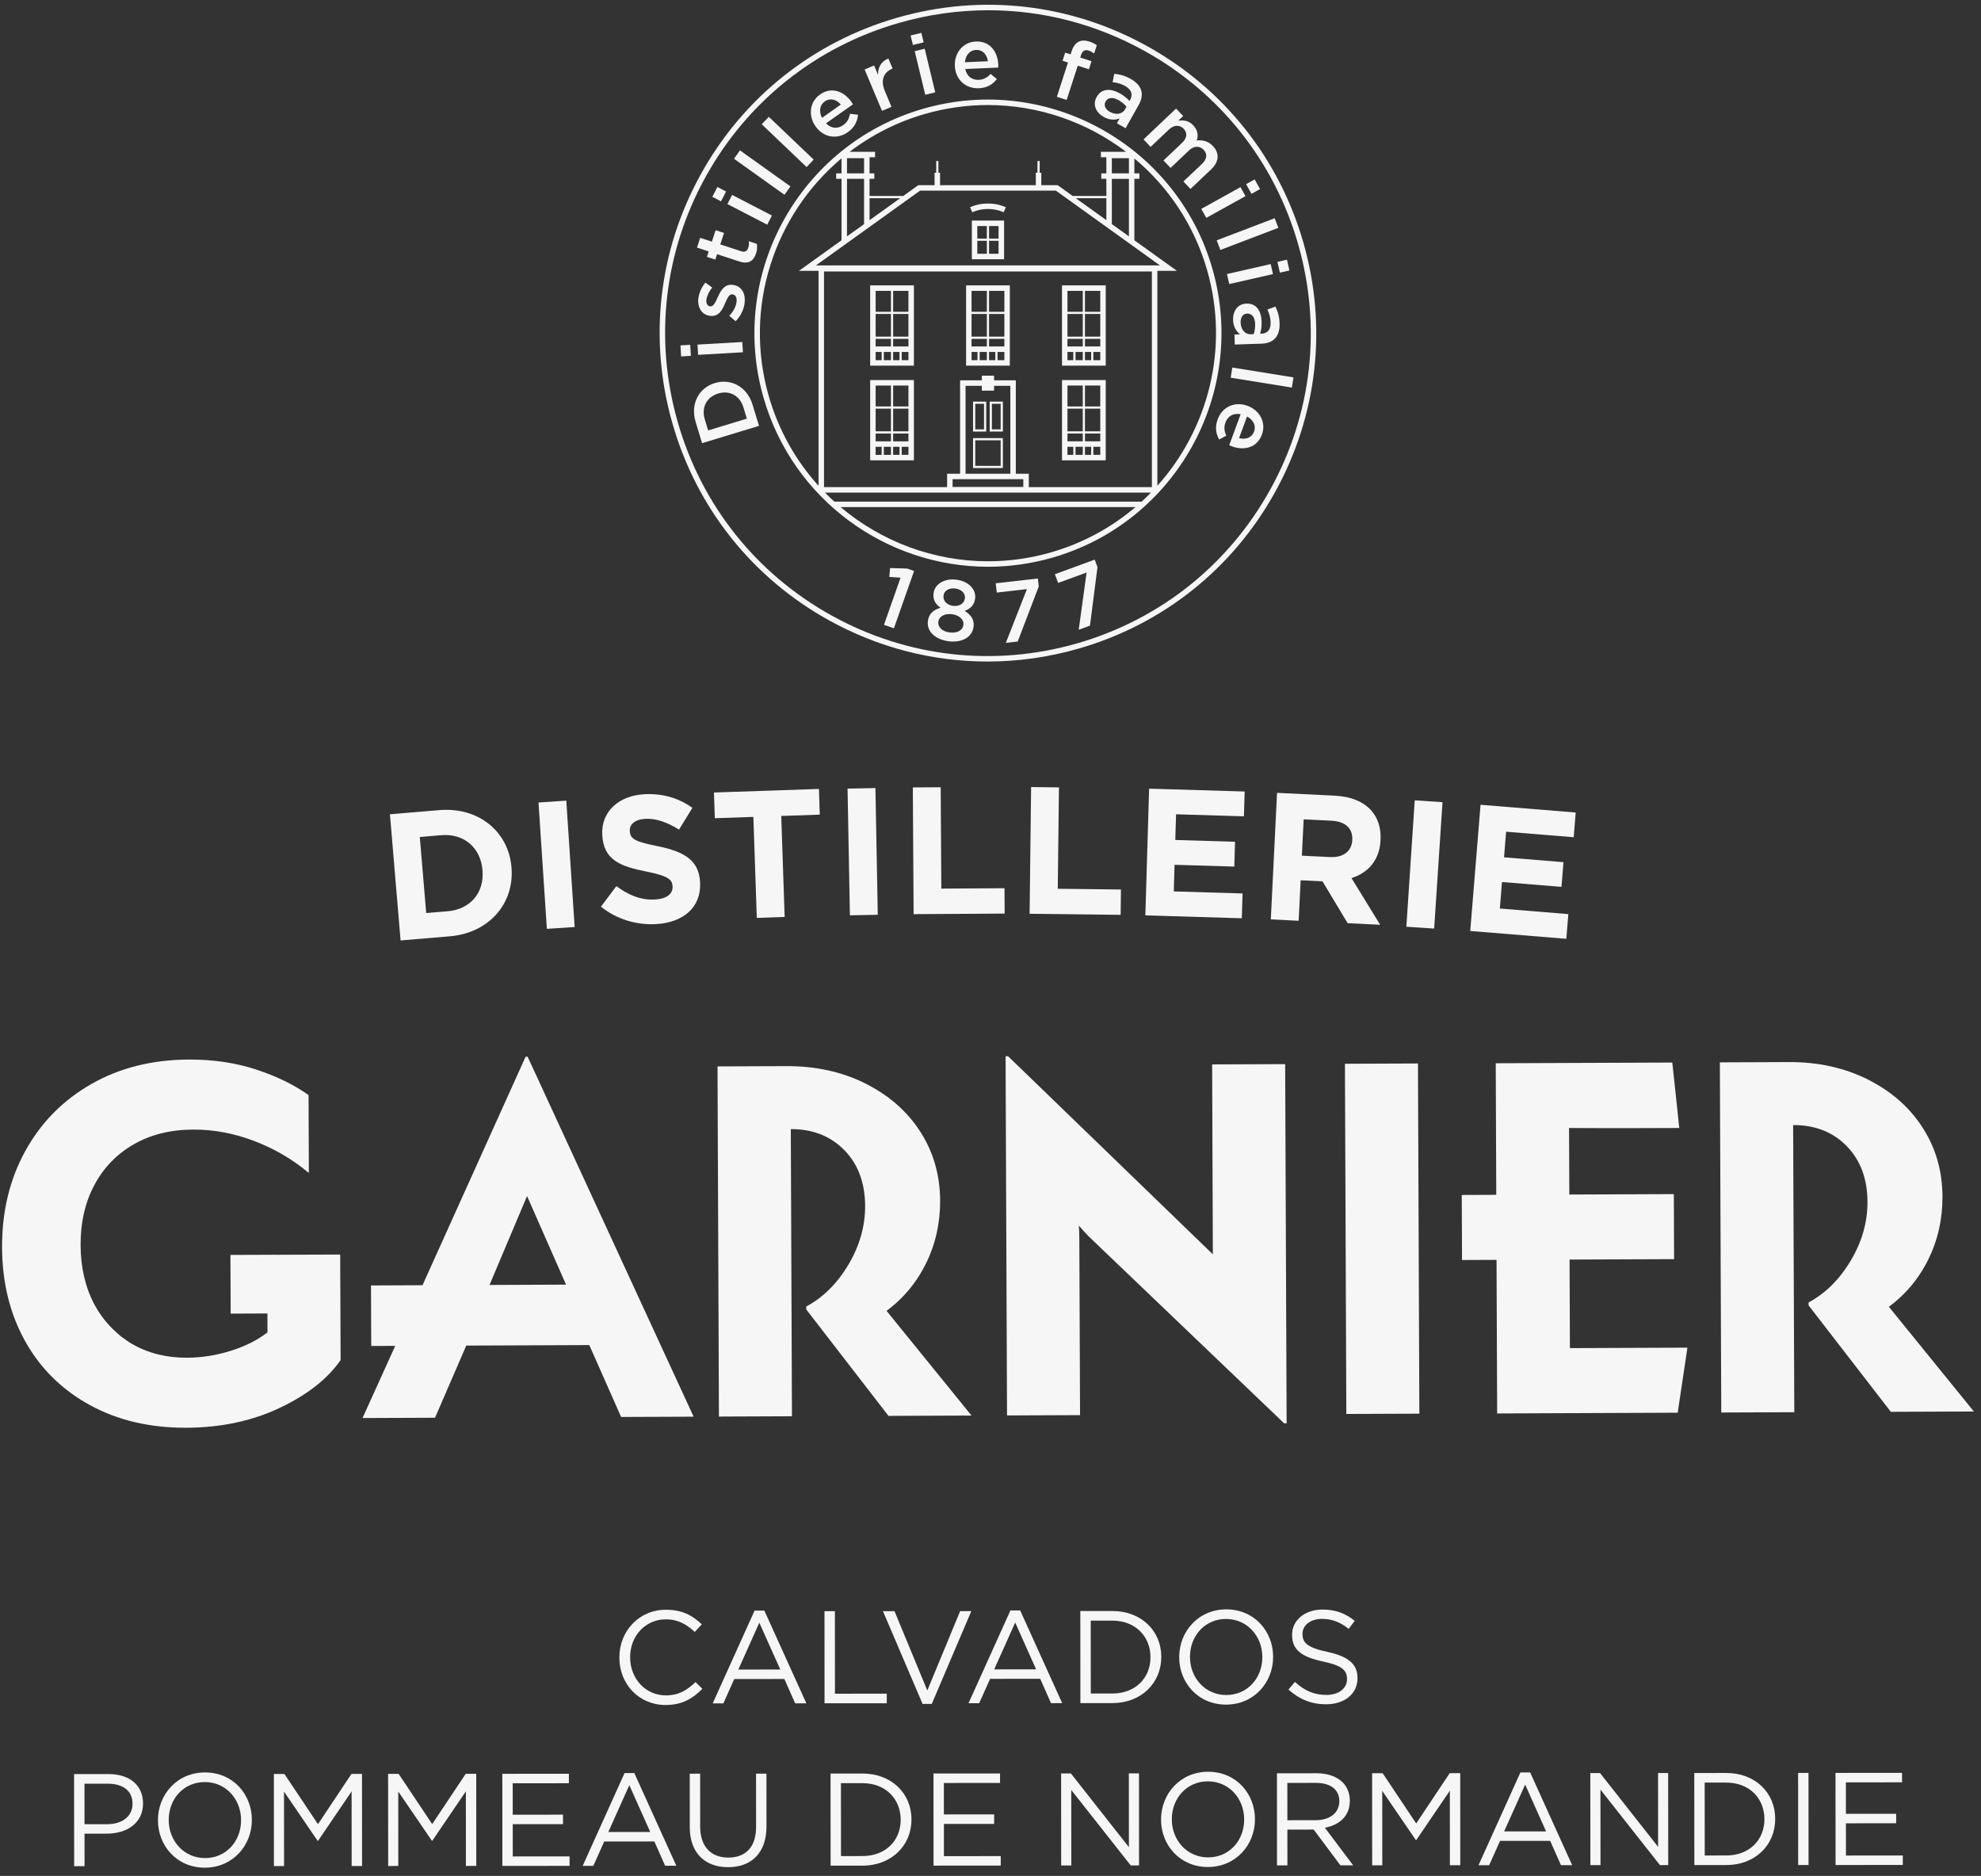
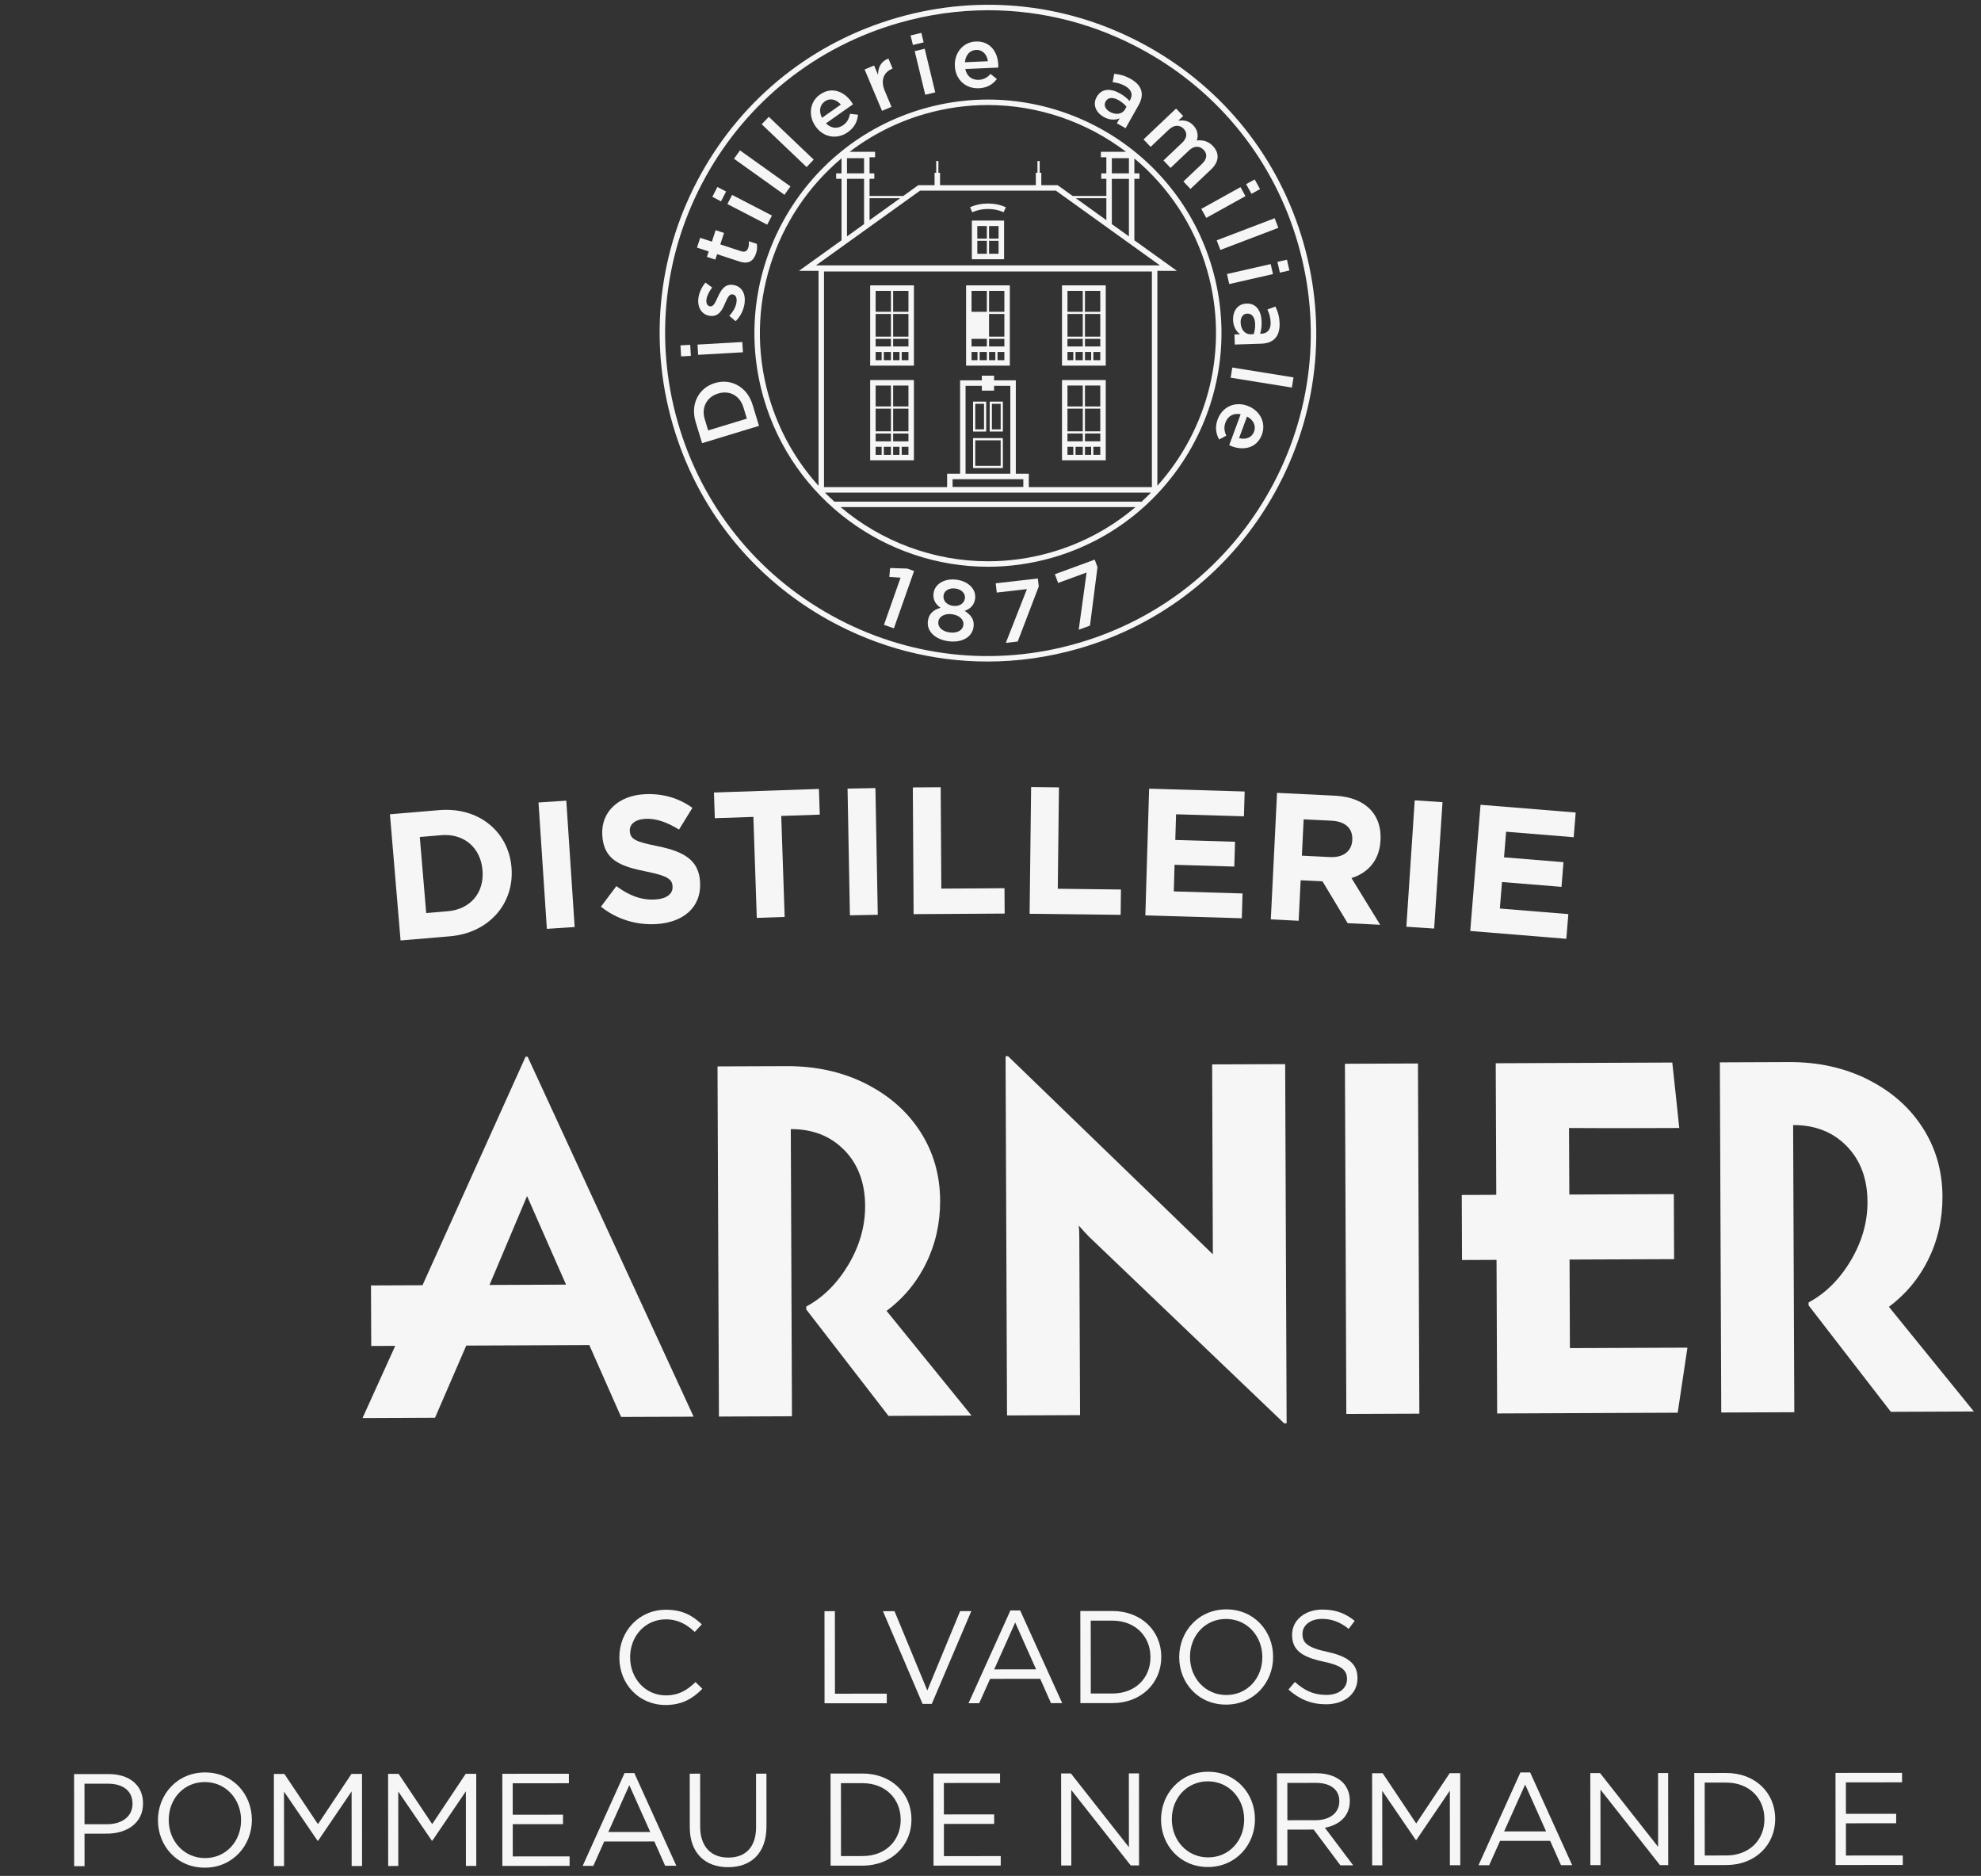
<svg xmlns="http://www.w3.org/2000/svg" version="1.1" id="Calque_1" x="0px" y="0px" width="169px" height="160px" viewBox="0 0 169 160" enable-background="new 0 0 169 160" xml:space="preserve">
  <rect x="0" y="0" width="169" height="160" fill="#333333" stroke="none" />
  <g>
    <path fill="#F6F6F6" d="M60.987,32.671l-0.014,0.004c-1.366,0.416-2.092,1.789-1.628,3.315l0.551,1.81l4.855-1.478l-0.552-1.81   C63.736,32.987,62.354,32.255,60.987,32.671z M60.414,36.711l-0.292-0.957c-0.31-1.02,0.188-1.899,1.138-2.188l0.014-0.004   c0.95-0.29,1.84,0.168,2.15,1.188l0.291,0.957L60.414,36.711z" />
    <rect x="59.502" y="29.279" transform="matrix(-0.998 0.057 -0.057 -0.998 124.429 55.875)" fill="#F6F6F6" width="3.827" height="0.876" />
    <rect x="58.032" y="29.47" transform="matrix(-0.058 -0.998 0.998 -0.058 32.061 90.025)" fill="#F6F6F6" width="0.943" height="0.833" />
    <path fill="#F6F6F6" d="M62.501,24.297l-0.014-0.001c-0.684-0.083-1.013,0.511-1.252,1.044c-0.198,0.429-0.363,0.825-0.645,0.791   l-0.015-0.002c-0.215-0.026-0.351-0.24-0.309-0.578c0.039-0.316,0.224-0.688,0.491-1.027l-0.576-0.421   c-0.315,0.37-0.545,0.868-0.603,1.343c-0.092,0.755,0.274,1.406,0.993,1.495l0.014,0.001c0.727,0.088,1.034-0.509,1.261-1.05   c0.191-0.43,0.341-0.821,0.636-0.785l0.015,0.002c0.252,0.03,0.383,0.266,0.338,0.64c-0.048,0.389-0.259,0.808-0.62,1.188   l0.542,0.46c0.432-0.43,0.699-1.003,0.766-1.542C63.621,25.063,63.3,24.395,62.501,24.297z" />
    <path fill="#F6F6F6" d="M60.308,21.907l0.716,0.235l0.151-0.461l1.915,0.626c0.799,0.261,1.209-0.085,1.41-0.697   c0.103-0.317,0.109-0.567,0.06-0.813l-0.682-0.223c0.029,0.193,0.016,0.372-0.044,0.557c-0.093,0.282-0.278,0.404-0.602,0.299   l-1.784-0.584l0.32-0.978l-0.716-0.235l-0.32,0.979l-0.999-0.327l-0.272,0.833l0.999,0.327L60.308,21.907z" />
    <rect x="60.943" y="16.078" transform="matrix(0.888 0.46 -0.46 0.888 14.481 -26.36)" fill="#F6F6F6" width="0.835" height="0.942" />
    <rect x="62.039" y="17.45" transform="matrix(0.888 0.46 -0.46 0.888 15.393 -27.409)" fill="#F6F6F6" width="3.827" height="0.877" />
    <rect x="62.407" y="14.25" transform="matrix(0.814 0.581 -0.581 0.814 20.607 -35.032)" fill="#F6F6F6" width="5.291" height="0.878" />
    <rect x="64.547" y="11.661" transform="matrix(0.724 0.69 -0.69 0.724 26.901 -43.016)" fill="#F6F6F6" width="5.29" height="0.877" />
    <path fill="#F6F6F6" d="M69.579,10.783c0.681,0.965,1.844,1.13,2.75,0.491c0.575-0.406,0.82-0.925,0.866-1.489l-0.684-0.077   c-0.077,0.418-0.234,0.724-0.583,0.97c-0.462,0.326-1.024,0.297-1.46-0.158l2.298-1.622c-0.044-0.075-0.084-0.144-0.13-0.209   c-0.635-0.9-1.69-1.327-2.685-0.625c-0.895,0.631-1.01,1.813-0.38,2.707L69.579,10.783z M70.357,8.655   c0.474-0.334,1.001-0.166,1.375,0.263l-1.604,1.133C69.849,9.52,69.919,8.965,70.357,8.655z" />
    <path fill="#F6F6F6" d="M76.054,9.113l-0.565-1.343c-0.395-0.936-0.094-1.605,0.614-1.903l0.047-0.02L75.79,4.993   c-0.632,0.235-0.888,0.767-0.886,1.388l-0.335-0.795l-0.808,0.341l1.485,3.528L76.054,9.113z" />
    <rect x="77.808" y="2.85" transform="matrix(0.235 0.972 -0.972 0.235 63.086 -73.496)" fill="#F6F6F6" width="0.834" height="0.943" />
    <rect x="78.477" y="4.243" transform="matrix(-0.972 0.235 -0.235 -0.972 157.063 -6.44)" fill="#F6F6F6" width="0.877" height="3.828" />
    <path fill="#F6F6F6" d="M83.51,7.528c0.703-0.032,1.19-0.335,1.533-0.786l-0.534-0.434c-0.292,0.31-0.588,0.482-1.016,0.502   c-0.565,0.024-1.022-0.304-1.144-0.923l2.811-0.123c0.003-0.087,0.007-0.167,0.004-0.247c-0.049-1.1-0.706-2.029-1.923-1.976   c-1.094,0.048-1.83,0.98-1.782,2.074l0,0.015C81.512,6.811,82.402,7.577,83.51,7.528z M83.265,4.259   c0.579-0.025,0.932,0.401,1.015,0.964l-1.963,0.086C82.371,4.712,82.729,4.282,83.265,4.259z" />
-     <path fill="#F6F6F6" d="M90.996,8.526l0.949-2.925l0.95,0.309l0.225-0.69l-0.967-0.312l0.065-0.2   c0.123-0.379,0.344-0.499,0.661-0.396c0.18,0.059,0.313,0.14,0.461,0.249l0.229-0.704c-0.169-0.115-0.355-0.222-0.645-0.315   c-0.359-0.116-0.66-0.107-0.916,0.024c-0.254,0.13-0.457,0.4-0.586,0.8l-0.088,0.269l-0.462-0.15l-0.226,0.696l0.463,0.15   l-0.947,2.924L90.996,8.526z" />
    <path fill="#F6F6F6" d="M93.554,8.279c-0.378,0.669-0.025,1.343,0.601,1.695c0.511,0.289,0.979,0.27,1.359,0.126l-0.234,0.417   l0.745,0.42l1.113-1.977c0.246-0.436,0.331-0.854,0.221-1.232c-0.097-0.371-0.396-0.714-0.896-0.995   c-0.529-0.299-0.951-0.395-1.408-0.437l-0.136,0.713c0.373,0.045,0.697,0.12,1.07,0.329c0.536,0.304,0.685,0.72,0.418,1.193   l-0.046,0.082c-0.214-0.228-0.445-0.434-0.819-0.645c-0.814-0.458-1.576-0.422-1.98,0.298L93.554,8.279z M94.316,8.667l0.007-0.013   c0.196-0.348,0.604-0.392,1.097-0.114c0.303,0.171,0.529,0.374,0.683,0.56l-0.128,0.227c-0.238,0.423-0.787,0.496-1.292,0.212   C94.315,9.333,94.134,8.989,94.316,8.667z" />
    <path fill="#F6F6F6" d="M99.729,11.043c0.425-0.404,0.917-0.411,1.252-0.059c0.334,0.353,0.291,0.793-0.14,1.201l-1.584,1.501   l0.604,0.636l1.567-1.486c0.447-0.424,0.923-0.406,1.252-0.059c0.34,0.356,0.298,0.787-0.144,1.206l-1.58,1.496l0.604,0.637   l1.772-1.68c0.679-0.645,0.714-1.376,0.141-1.981c-0.399-0.421-0.874-0.531-1.377-0.473c0.154-0.427,0.08-0.895-0.299-1.295   c-0.403-0.426-0.865-0.449-1.281-0.393l0.42-0.399l-0.604-0.637l-2.777,2.633l0.604,0.637L99.729,11.043z" />
    <rect x="106.404" y="15.46" transform="matrix(0.485 0.875 -0.875 0.485 68.958 -85.299)" fill="#F6F6F6" width="0.943" height="0.833" />
    <rect x="102.412" y="16.857" transform="matrix(-0.874 0.485 -0.485 -0.874 203.936 -18.209)" fill="#F6F6F6" width="3.826" height="0.877" />
    <rect x="103.733" y="19.545" transform="matrix(-0.934 0.356 -0.356 -0.934 212.9 0.759)" fill="#F6F6F6" width="5.295" height="0.878" />
    <rect x="104.727" y="22.923" transform="matrix(0.975 -0.222 0.222 0.975 -2.525 24.272)" fill="#F6F6F6" width="3.827" height="0.877" />
    <rect x="109.068" y="22.239" transform="matrix(-0.975 0.222 -0.222 -0.975 221.278 20.539)" fill="#F6F6F6" width="0.833" height="0.942" />
    <path fill="#F6F6F6" d="M105.341,29.387l2.268-0.074c0.5-0.017,0.901-0.16,1.168-0.452c0.267-0.277,0.405-0.709,0.386-1.282   c-0.02-0.609-0.155-1.018-0.358-1.432l-0.681,0.254c0.157,0.343,0.261,0.659,0.274,1.087c0.021,0.616-0.258,0.958-0.802,0.976   l-0.095,0.003c0.085-0.299,0.141-0.606,0.127-1.034c-0.031-0.935-0.458-1.566-1.284-1.539l-0.015,0   c-0.768,0.025-1.16,0.676-1.136,1.393c0.019,0.587,0.276,0.978,0.598,1.229l-0.479,0.015L105.341,29.387z M106.393,26.749l0.015,0   c0.398-0.014,0.649,0.312,0.667,0.878c0.012,0.348-0.043,0.646-0.123,0.875l-0.261,0.008c-0.486,0.015-0.833-0.415-0.853-0.995   C105.824,27.093,106.024,26.761,106.393,26.749z" />
    <rect x="104.999" y="31.741" transform="matrix(-0.987 -0.159 0.159 -0.987 208.797 81.079)" fill="#F6F6F6" width="5.29" height="0.878" />
    <path fill="#F6F6F6" d="M106.436,34.617l-0.014-0.005c-1.107-0.409-2.159,0.115-2.542,1.155c-0.244,0.66-0.153,1.227,0.13,1.717   l0.605-0.325c-0.174-0.388-0.217-0.729-0.067-1.13c0.194-0.53,0.675-0.824,1.292-0.697l-0.974,2.639   c0.078,0.037,0.15,0.071,0.225,0.099c1.033,0.382,2.145,0.136,2.566-1.007C108.036,36.035,107.462,34.996,106.436,34.617z    M106.987,36.806c-0.201,0.545-0.731,0.704-1.281,0.563l0.679-1.843C106.916,35.806,107.173,36.303,106.987,36.806z" />
    <polygon fill="#F6F6F6" points="75.933,48.448 75.869,49.206 76.828,49.271 75.412,53.293 76.259,53.591 77.98,48.702    77.391,48.494  " />
    <path fill="#F6F6F6" d="M81.594,49.442c-1.021-0.132-1.849,0.37-1.95,1.15l-0.002,0.014c-0.074,0.569,0.196,0.953,0.597,1.234   c-0.607,0.167-1,0.509-1.079,1.122l-0.002,0.014c-0.114,0.882,0.643,1.573,1.758,1.717c1.116,0.144,2.021-0.317,2.139-1.229   l0.002-0.014c0.078-0.605-0.233-1.016-0.761-1.344c0.459-0.17,0.817-0.474,0.89-1.042l0.002-0.015   C83.291,50.262,82.616,49.575,81.594,49.442z M82.187,53.301l-0.001,0.015c-0.055,0.423-0.5,0.714-1.171,0.627   c-0.671-0.087-1.02-0.487-0.966-0.903l0.002-0.015c0.06-0.467,0.559-0.714,1.165-0.636C81.819,52.467,82.247,52.834,82.187,53.301z    M82.317,51.026l-0.002,0.015c-0.057,0.437-0.484,0.701-1.009,0.633c-0.525-0.067-0.872-0.432-0.813-0.876l0.001-0.014   c0.05-0.386,0.456-0.66,1.003-0.589C82.045,50.265,82.368,50.632,82.317,51.026z" />
    <polygon fill="#F6F6F6" points="84.945,49.751 85.035,50.541 87.607,50.247 85.807,54.833 86.822,54.717 88.617,50.021    88.539,49.341  " />
    <polygon fill="#F6F6F6" points="89.993,48.977 90.269,49.722 92.698,48.832 92.026,53.714 92.986,53.362 93.627,48.375    93.392,47.732  " />
    <path fill="#F6F6F6" d="M111.193,20.696c-2.062-7.188-6.801-13.143-13.341-16.768c-6.541-3.625-14.102-4.485-21.29-2.423   c-7.188,2.062-13.143,6.8-16.767,13.34c-3.625,6.541-4.485,14.102-2.423,21.29c2.062,7.188,6.8,13.143,13.341,16.768   c4.21,2.334,8.844,3.521,13.528,3.521c2.591,0,5.202-0.364,7.761-1.098c7.188-2.063,13.143-6.8,16.768-13.341   C112.395,35.445,113.256,27.884,111.193,20.696z M108.362,41.761c-3.564,6.431-9.42,11.09-16.487,13.118   c-7.069,2.028-14.504,1.181-20.936-2.383c-6.432-3.564-11.09-9.42-13.119-16.488c-2.027-7.069-1.181-14.503,2.383-20.935   c3.564-6.432,9.42-11.091,16.488-13.119c2.518-0.723,5.082-1.08,7.631-1.08c4.606,0,9.164,1.168,13.304,3.463   c6.431,3.563,11.091,9.419,13.118,16.488C112.773,27.893,111.927,35.328,108.362,41.761z" />
    <path fill="#F6F6F6" d="M103.431,22.922C100.403,12.365,89.349,6.238,78.789,9.267c-10.558,3.03-16.684,14.084-13.655,24.643   c2.504,8.73,10.495,14.43,19.157,14.43c1.813,0,3.656-0.251,5.485-0.775C100.335,44.536,106.461,33.482,103.431,22.922z    M102.983,23.052c1.915,6.677,0.081,13.555-4.248,18.379V23.103h1.673l-3.634-2.608v-5.243h0.432v-0.467h-0.432v-1.27   C99.654,15.922,101.873,19.18,102.983,23.052z M84.804,33.317v-0.41h1.388v7.499h-3.82v-7.499h1.389v0.41H84.804z M87.3,40.872   v0.662h-6.034v-0.662H87.3z M86.66,40.406V32.44h-1.856v-0.398h-1.043v0.398h-1.855v7.966h-1.107v1.143H70.297V23.153h27.972   v18.396H87.767v-1.143H86.66z M72.257,13.494h1.457v1.291h-1.457V13.494z M73.714,15.252v3.863l-1.457,1.046v-4.909H73.714z    M74.182,16.904h2.614l-2.614,1.876V16.904z M78.49,16.262h11.59l8.877,6.375H69.608L78.49,16.262z M96.309,13.494v1.291h-1.458   v-1.291H96.309z M96.309,15.252v4.908l-1.458-1.046v-3.861H96.309z M94.384,18.778l-2.609-1.875h2.609V18.778z M78.918,9.716   c1.786-0.512,3.584-0.757,5.357-0.757c4.307,0,8.442,1.446,11.789,3.988h-2.146v0.467h0.466v1.371h-0.433v0.467h0.433v1.465h-2.871   l-1.223-0.878l-0.061-0.044h-1.395v-1.056h-0.14v-1.007h-0.188v1.007h-0.14v1.056h-8.171v-1.056h-0.14v-1.007h-0.187v1.007h-0.14   v1.056H78.34l-1.285,0.922h-2.874v-1.465h0.406v-0.467h-0.406v-1.371h0.472v-0.467h-2.17C74.355,11.517,76.52,10.404,78.918,9.716z    M71.791,13.504v1.281h-0.459v0.467h0.459v5.243l-3.633,2.607h1.672v18.333c-1.924-2.129-3.405-4.716-4.248-7.655   C63.398,26.17,66.087,18.296,71.791,13.504z M89.647,47.117c-1.786,0.512-3.585,0.756-5.356,0.756   c-4.652,0-9.104-1.688-12.577-4.621h25.152C94.823,44.99,92.389,46.33,89.647,47.117z M97.343,42.832v-0.046H71.181   c-0.274-0.25-0.544-0.504-0.804-0.77h27.812C97.915,42.296,97.633,42.568,97.343,42.832z" />
    <path fill="#F6F6F6" d="M82.909,22.112h2.75v-3.299h-2.75V22.112z M83.375,20.538h0.814v1.107h-0.814V20.538z M84.376,21.645   v-1.107h0.813v1.107H84.376z M85.189,20.351h-0.813v-1.072h0.813V20.351z M84.189,19.279v1.072h-0.814v-1.072H84.189z" />
    <path fill="#F6F6F6" d="M74.234,31.188h3.732v-6.846h-3.732V31.188z M74.701,30.017h0.513v0.705h-0.513V30.017z M76.007,30.017   v0.705H75.4v-0.705H76.007z M76.193,30.017h0.544v0.705h-0.544V30.017z M76.193,29.55V28.9H77.5v0.65H76.193z M77.5,28.714h-1.306   v-1.935H77.5V28.714z M76.007,28.714h-1.306v-1.935h1.306V28.714z M76.007,28.9v0.65h-1.306V28.9H76.007z M76.924,30.722v-0.705   H77.5v0.705H76.924z M77.5,26.592h-1.306v-1.784H77.5V26.592z M76.007,24.808v1.784h-1.306v-1.784H76.007z" />
-     <path fill="#F6F6F6" d="M82.417,31.188h3.732v-6.846h-3.732V31.188z M82.884,30.017h0.506v0.705h-0.506V30.017z M84.189,30.017   v0.705h-0.613v-0.705H84.189z M84.376,30.017h0.537v0.705h-0.537V30.017z M84.376,29.55V28.9h1.307v0.65H84.376z M85.683,28.714   h-1.307v-1.935h1.307V28.714z M84.189,28.714h-1.306v-1.935h1.306V28.714z M84.189,28.9v0.65h-1.306V28.9H84.189z M85.099,30.722   v-0.705h0.584v0.705H85.099z M85.683,26.592h-1.307v-1.784h1.307V26.592z M84.189,24.808v1.784h-1.306v-1.784H84.189z" />
+     <path fill="#F6F6F6" d="M82.417,31.188h3.732v-6.846h-3.732V31.188z M82.884,30.017h0.506v0.705h-0.506V30.017z M84.189,30.017   v0.705h-0.613v-0.705H84.189z M84.376,30.017h0.537v0.705h-0.537V30.017z M84.376,29.55V28.9h1.307v0.65H84.376z M85.683,28.714   h-1.307v-1.935h1.307V28.714z M84.189,28.714h-1.306h1.306V28.714z M84.189,28.9v0.65h-1.306V28.9H84.189z M85.099,30.722   v-0.705h0.584v0.705H85.099z M85.683,26.592h-1.307v-1.784h1.307V26.592z M84.189,24.808v1.784h-1.306v-1.784H84.189z" />
    <path fill="#F6F6F6" d="M94.332,24.342H90.6v6.846h3.732V24.342z M93.865,28.714h-1.307v-1.935h1.307V28.714z M92.372,28.714   h-1.306v-1.935h1.306V28.714z M92.372,28.9v0.65h-1.306V28.9H92.372z M92.372,30.017v0.705h-0.619v-0.705H92.372z M92.559,30.017   h0.529v0.705h-0.529V30.017z M92.559,29.55V28.9h1.307v0.65H92.559z M93.865,26.592h-1.307v-1.784h1.307V26.592z M92.372,24.808   v1.784h-1.306v-1.784H92.372z M91.066,30.017h0.499v0.705h-0.499V30.017z M93.275,30.722v-0.705h0.59v0.705H93.275z" />
    <path fill="#F6F6F6" d="M74.234,39.263h3.732v-6.847h-3.732V39.263z M74.701,38.108h0.513v0.688h-0.513V38.108z M76.007,38.108   v0.688H75.4v-0.688H76.007z M76.193,38.108h0.544v0.688h-0.544V38.108z M76.193,37.642v-0.667H77.5v0.667H76.193z M77.5,36.789   h-1.306v-1.935H77.5V36.789z M76.007,36.789h-1.306v-1.935h1.306V36.789z M76.007,36.975v0.667h-1.306v-0.667H76.007z    M76.924,38.795v-0.688H77.5v0.688H76.924z M77.5,34.667h-1.306v-1.784H77.5V34.667z M76.007,32.883v1.784h-1.306v-1.784H76.007z" />
    <path fill="#F6F6F6" d="M94.332,32.416H90.6v6.847h3.732V32.416z M93.865,36.789h-1.307v-1.935h1.307V36.789z M92.372,36.789   h-1.306v-1.935h1.306V36.789z M92.372,36.975v0.667h-1.306v-0.667H92.372z M92.372,38.108v0.688h-0.619v-0.688H92.372z    M92.559,38.108h0.529v0.688h-0.529V38.108z M92.559,37.642v-0.667h1.307v0.667H92.559z M93.865,34.667h-1.307v-1.784h1.307V34.667   z M92.372,32.883v1.784h-1.306v-1.784H92.372z M91.066,38.108h0.499v0.688h-0.499V38.108z M93.275,38.795v-0.688h0.59v0.688H93.275   z" />
    <path fill="#F6F6F6" d="M85.617,18.104l0.194-0.424c-0.934-0.43-2.124-0.43-3.058,0l0.195,0.424   C83.762,17.73,84.804,17.73,85.617,18.104z" />
    <path fill="#F6F6F6" d="M83.012,39.921h2.543v-2.553h-2.543V39.921z M83.198,37.555h2.169v2.18h-2.169V37.555z" />
    <path fill="#F6F6F6" d="M83.012,36.808h1.122v-2.552h-1.122V36.808z M83.198,34.442h0.749v2.18h-0.749V34.442z" />
    <path fill="#F6F6F6" d="M85.555,34.255h-1.123v2.552h1.123V34.255z M85.367,36.622h-0.748v-2.18h0.748V36.622z" />
  </g>
  <g>
    <path fill="#F6F6F6" d="M103.469,106.984L87.728,91.761l-1.729-1.671l-0.213,0.001l0.124,30.635l1.251-0.005l4.979-0.021   l-0.062-15.062c-0.003-0.539-0.019-0.908-0.048-1.108c0.401,0.454,0.686,0.765,0.857,0.936l0.442,0.423l0.287,0.273l0.389,0.373   l15.544,14.862h0.214l-0.002-0.548l-0.119-29.379l-0.004-0.708l-6.229,0.024L103.469,106.984z" />
    <path fill="#F6F6F6" d="M45.685,91.592l-0.003-0.007l-0.672-1.457h-0.17l-8.796,19.493l-4.395,0.018l0.021,5.163l0.598-0.003   l1.45-0.006l-0.567,1.249l-2.224,4.906l1.513-0.006l4.673-0.019l2.663-6.154l10.497-0.043l0.587,1.325l2.126,4.806l1.521-0.006   l4.666-0.018l-13.486-29.24L45.685,91.592z M48.289,109.57l-6.528,0.027l3.202-7.582L48.289,109.57z" />
    <path fill="#F6F6F6" d="M133.93,114.985l-0.031-7.554l8.918-0.035l-0.022-5.547c0,0-8.876,0.036-8.915,0.036   c-0.005,0-0.022-5.142-0.025-5.675c3.279,0.028,9.403-0.001,9.403-0.001s-0.56-5.364-0.595-5.581l-15.061,0.06l0.045,11.222   l-2.943,0.012l0.022,5.548l2.944-0.012l0.053,13.099l15.402-0.063l0.831-5.549L133.93,114.985z" />
-     <path fill="#F6F6F6" d="M23.423,107.021l-3.765,0.015l0.021,5.007l0.539-0.003l2.595-0.01l0.005,1.191l0.002,0.421   c-0.851,0.658-1.894,1.183-3.129,1.57c-1.236,0.389-2.48,0.586-3.731,0.592c-1.764,0.007-3.33-0.386-4.698-1.177   c-0.274-0.157-0.526-0.339-0.776-0.523c-0.043-0.032-0.093-0.059-0.136-0.092c-0.163-0.126-0.31-0.27-0.462-0.407   c-0.728-0.656-1.35-1.431-1.84-2.355c-0.774-1.463-1.165-3.147-1.172-5.053c-0.008-1.934,0.383-3.642,1.174-5.124   c0.791-1.481,1.908-2.638,3.356-3.469c1.447-0.832,3.138-1.252,5.073-1.259c1.763-0.008,3.506,0.319,5.23,0.981   c1.723,0.662,3.255,1.559,4.597,2.69h0.043l-0.025-6.249l-0.001-0.364c-1.227-0.877-2.716-1.603-4.468-2.18   c-1.752-0.574-3.666-0.86-5.743-0.852c-3.129,0.013-5.9,0.708-8.311,2.083c-2.413,1.374-4.29,3.272-5.631,5.697   c-1.341,2.423-2.006,5.171-1.994,8.241c0.012,2.987,0.663,5.646,1.953,7.973c0.152,0.273,0.313,0.539,0.479,0.801   c1.25,1.947,2.925,3.5,5.025,4.658c2.38,1.313,5.135,1.964,8.264,1.952c2.958-0.012,5.615-0.578,7.972-1.696   c2.356-1.119,4.085-2.477,5.188-4.076l-0.034-8.512l-0.002-0.489l-5.598,0.021V107.021z" />
    <rect x="114.791" y="90.728" transform="matrix(-1 0.004 -0.004 -1 236.24 210.844)" fill="#F6F6F6" width="6.23" height="29.868" />
    <path fill="#F6F6F6" d="M76.312,112.644l-0.678-0.836c0.308-0.225,0.595-0.469,0.875-0.723c1.007-0.912,1.838-2.008,2.479-3.303   c0.818-1.652,1.223-3.446,1.215-5.38c-0.009-2.19-0.579-4.158-1.709-5.903c-1.038-1.601-2.444-2.879-4.208-3.842   c-0.16-0.088-0.316-0.175-0.481-0.256c-1.996-0.988-4.23-1.477-6.705-1.467l-5.888,0.023l0.121,29.866l1.251-0.006l4.979-0.02   l-0.099-24.491c1.848-0.008,3.351,0.577,4.515,1.743c0.019,0.019,0.04,0.035,0.058,0.053c1.17,1.205,1.76,2.788,1.768,4.751   c0.007,1.734-0.47,3.407-1.429,5.021c-0.958,1.602-2.156,2.79-3.595,3.564l0.001,0.248l7.016,9.079l1.587-0.007l5.496-0.022   L76.312,112.644z" />
    <path fill="#F6F6F6" d="M161.822,112.299l-0.679-0.838c0.308-0.225,0.596-0.468,0.874-0.723c1.008-0.911,1.84-2.008,2.481-3.302   c0.817-1.652,1.222-3.447,1.214-5.38c-0.008-2.191-0.577-4.158-1.71-5.903c-1.036-1.601-2.443-2.879-4.207-3.842   c-0.158-0.087-0.315-0.175-0.479-0.256c-1.996-0.988-4.231-1.478-6.706-1.467l-5.888,0.024l0.12,29.865l1.253-0.005l4.978-0.02   l-0.1-24.491c1.849-0.007,3.353,0.575,4.516,1.741c0.019,0.02,0.039,0.035,0.058,0.055c1.17,1.203,1.761,2.786,1.769,4.749   c0.008,1.735-0.47,3.409-1.431,5.021c-0.957,1.604-2.155,2.792-3.595,3.564l0.001,0.248l7.017,9.08l1.586-0.007l5.497-0.021   L161.822,112.299z" />
    <path fill="#F6F6F6" d="M33.266,69.452l4.198-0.354c3.382-0.284,5.915,1.839,6.17,4.869l0.002,0.031   c0.255,3.029-1.885,5.578-5.267,5.863l-4.196,0.354L33.266,69.452z M35.813,71.39l0.547,6.487l1.83-0.154   c1.937-0.163,3.133-1.58,2.973-3.487l-0.003-0.03C41,72.3,39.58,71.072,37.644,71.235L35.813,71.39z" />
    <path fill="#F6F6F6" d="M45.94,68.447l2.371-0.157l0.713,10.778l-2.371,0.157L45.94,68.447z" />
    <path fill="#F6F6F6" d="M51.267,77.333l1.316-1.753c1.013,0.751,2.057,1.207,3.289,1.142c0.971-0.049,1.538-0.466,1.504-1.097   l-0.001-0.032c-0.032-0.602-0.418-0.89-2.245-1.259c-2.202-0.441-3.637-0.969-3.75-3.113l-0.001-0.032   c-0.102-1.957,1.403-3.334,3.609-3.448c1.572-0.082,2.939,0.341,4.08,1.164l-1.14,1.852c-0.991-0.613-1.952-0.966-2.861-0.917   c-0.91,0.047-1.367,0.488-1.339,1.013l0.003,0.03c0.036,0.71,0.511,0.916,2.401,1.296c2.219,0.457,3.494,1.178,3.591,3.06   l0.002,0.03c0.111,2.144-1.46,3.43-3.788,3.552C54.301,78.905,52.622,78.421,51.267,77.333z" />
    <path fill="#F6F6F6" d="M64.271,69.675l-3.289,0.112l-0.075-2.191l8.955-0.305l0.074,2.191l-3.288,0.112l0.292,8.615l-2.378,0.081   L64.271,69.675z" />
    <path fill="#F6F6F6" d="M72.305,67.262l2.378-0.045l0.201,10.807l-2.378,0.045L72.305,67.262z" />
    <path fill="#F6F6F6" d="M77.874,67.162l2.377-0.015l0.054,8.646l5.389-0.034l0.014,2.163l-7.767,0.048L77.874,67.162z" />
    <path fill="#F6F6F6" d="M87.965,67.131l2.375,0.028l-0.101,8.646l5.389,0.063l-0.025,2.161l-7.767-0.09L87.965,67.131z" />
    <path fill="#F6F6F6" d="M98.032,67.268l8.151,0.242l-0.063,2.115l-5.789-0.172l-0.066,2.191l5.097,0.153l-0.063,2.116l-5.096-0.152   l-0.067,2.271l5.867,0.174l-0.063,2.116l-8.229-0.246L98.032,67.268z" />
    <path fill="#F6F6F6" d="M108.945,67.624l4.935,0.242c1.373,0.069,2.417,0.507,3.092,1.251c0.57,0.631,0.853,1.494,0.803,2.513   l-0.001,0.03c-0.087,1.742-1.08,2.791-2.478,3.233l2.447,3.984l-2.775-0.137l-2.144-3.567l-1.865-0.092l-0.171,3.454l-2.374-0.118   L108.945,67.624z M113.468,73.102c1.156,0.057,1.849-0.526,1.894-1.437l0.002-0.03c0.049-1.019-0.633-1.578-1.789-1.635   l-2.359-0.117l-0.153,3.1L113.468,73.102z" />
    <path fill="#F6F6F6" d="M120.691,68.264l2.37,0.157l-0.713,10.778l-2.371-0.156L120.691,68.264z" />
    <path fill="#F6F6F6" d="M126.306,68.642l8.118,0.66l-0.171,2.107l-5.766-0.469l-0.177,2.184l5.071,0.413l-0.17,2.105l-5.075-0.412   l-0.183,2.26l5.844,0.476l-0.174,2.107l-8.196-0.668L126.306,68.642z" />
    <path fill="#F6F6F6" d="M52.838,141.387v-0.023c-0.003-2.222,1.658-4.062,3.969-4.065c1.425,0,2.277,0.505,3.064,1.245   l-0.606,0.651c-0.662-0.629-1.403-1.077-2.469-1.076c-1.739,0.002-3.041,1.415-3.039,3.222v0.023   c0.002,1.816,1.316,3.241,3.044,3.24c1.077,0,1.783-0.416,2.535-1.135l0.583,0.571c-0.818,0.832-1.714,1.382-3.14,1.384   C54.512,145.425,52.839,143.643,52.838,141.387z" />
-     <path fill="#F6F6F6" d="M64.375,137.371h0.831l3.585,7.91h-0.955l-0.921-2.076l-4.275,0.004l-0.93,2.077H60.8L64.375,137.371z    M66.566,142.398l-1.788-3.995l-1.792,3.998L66.566,142.398z" />
    <path fill="#F6F6F6" d="M70.338,137.424h0.887l0.005,7.036l4.42-0.003l0.001,0.819l-5.309,0.003L70.338,137.424z" />
    <path fill="#F6F6F6" d="M75.324,137.422l0.986-0.002l2.799,6.765l2.801-6.768l0.954-0.001l-3.373,7.913h-0.786L75.324,137.422z" />
    <path fill="#F6F6F6" d="M86.2,137.357h0.83l3.586,7.908l-0.954,0.001l-0.92-2.075l-4.276,0.002l-0.93,2.077h-0.909L86.2,137.357z    M88.392,142.384l-1.785-3.995l-1.792,3.997L88.392,142.384z" />
    <path fill="#F6F6F6" d="M92.163,137.409l2.729-0.002c2.468-0.001,4.175,1.691,4.177,3.903v0.021c0.002,2.21-1.703,3.93-4.171,3.931   l-2.729,0.001L92.163,137.409z M93.051,138.227l0.005,6.218h1.84c1.987,0,3.253-1.35,3.251-3.089v-0.021   c-0.001-1.74-1.269-3.107-3.255-3.107H93.051z" />
    <path fill="#F6F6F6" d="M100.599,141.354v-0.021c-0.001-2.166,1.625-4.063,4.015-4.065c2.391-0.001,3.995,1.871,3.996,4.037v0.023   c0.001,2.164-1.623,4.062-4.014,4.063C102.206,145.393,100.6,143.519,100.599,141.354z M107.69,141.35v-0.022   c-0.001-1.784-1.306-3.243-3.101-3.243c-1.795,0.002-3.072,1.44-3.07,3.226v0.021c0,1.784,1.303,3.241,3.098,3.24   S107.69,143.134,107.69,141.35z" />
    <path fill="#F6F6F6" d="M109.919,144.108l0.55-0.651c0.82,0.739,1.606,1.109,2.694,1.107c1.054,0,1.751-0.562,1.751-1.336v-0.021   c-0.002-0.729-0.396-1.145-2.045-1.491c-1.807-0.391-2.639-0.975-2.64-2.267v-0.021c0-1.234,1.089-2.144,2.582-2.144   c1.145,0,1.962,0.323,2.76,0.963l-0.516,0.685c-0.73-0.594-1.46-0.853-2.268-0.853c-1.021,0.001-1.671,0.564-1.671,1.271v0.021   c0,0.74,0.403,1.156,2.132,1.525c1.752,0.381,2.561,1.02,2.561,2.22v0.023c0.002,1.345-1.12,2.222-2.679,2.224   C111.884,145.364,110.861,144.948,109.919,144.108z" />
    <path fill="#F6F6F6" d="M6.32,151.317l2.94-0.002c1.773-0.002,2.941,0.941,2.942,2.489v0.022c0.001,1.694-1.413,2.571-3.085,2.571   L7.211,156.4l0.001,2.772H6.326L6.32,151.317z M9.152,155.591c1.3-0.002,2.153-0.697,2.153-1.729v-0.022   c-0.001-1.121-0.843-1.705-2.111-1.705l-1.986,0.001l0.003,3.457L9.152,155.591z" />
    <path fill="#F6F6F6" d="M13.475,155.262v-0.021c-0.001-2.166,1.624-4.064,4.014-4.065c2.391-0.002,3.996,1.873,3.998,4.037v0.022   c0.001,2.165-1.624,4.064-4.014,4.065S13.478,157.429,13.475,155.262z M20.565,155.258v-0.022c0-1.784-1.303-3.242-3.098-3.24   c-1.796,0-3.073,1.437-3.073,3.222v0.023c0.001,1.782,1.305,3.241,3.1,3.24C19.29,158.479,20.567,157.042,20.565,155.258z" />
    <path fill="#F6F6F6" d="M23.365,151.306h0.897l2.864,4.283l2.858-4.288l0.898-0.001l0.006,7.856H30l-0.004-6.363l-2.859,4.211   h-0.044l-2.864-4.195l0.004,6.352l-0.865,0.002L23.365,151.306z" />
    <path fill="#F6F6F6" d="M33.109,151.298h0.898l2.864,4.284l2.859-4.288h0.898l0.004,7.855l-0.885,0.002l-0.004-6.364l-2.859,4.21   h-0.045l-2.864-4.195l0.004,6.352l-0.863,0.002L33.109,151.298z" />
    <path fill="#F6F6F6" d="M42.854,151.292l5.678-0.004v0.809l-4.792,0.003l0.001,2.683l4.288-0.005v0.809l-4.286,0.003l0.001,2.75   l4.848-0.004v0.809l-5.735,0.004L42.854,151.292z" />
    <path fill="#F6F6F6" d="M53.282,151.23l0.831-0.002l3.585,7.909h-0.954l-0.921-2.073l-4.276,0.002l-0.929,2.076l-0.909,0.001   L53.282,151.23z M55.473,156.255l-1.786-3.993l-1.792,3.995L55.473,156.255z" />
    <path fill="#F6F6F6" d="M58.845,155.849l-0.003-4.566l0.887-0.002l0.002,4.512c0.001,1.694,0.912,2.648,2.404,2.646   c1.448,0,2.367-0.876,2.366-2.593l-0.003-4.566l0.887-0.002l0.003,4.501c0.001,2.288-1.312,3.479-3.275,3.479   C60.171,159.259,58.846,158.069,58.845,155.849z" />
    <path fill="#F6F6F6" d="M70.854,151.272l2.728-0.002c2.468,0,4.175,1.693,4.176,3.904v0.021c0.003,2.21-1.703,3.927-4.172,3.931   l-2.726,0.002L70.854,151.272z M71.741,152.093l0.005,6.216l1.84-0.001c1.987-0.002,3.253-1.35,3.252-3.088v-0.021   c-0.001-1.74-1.271-3.109-3.256-3.107L71.741,152.093z" />
    <path fill="#F6F6F6" d="M79.636,151.268l5.678-0.004v0.808l-4.792,0.004l0.001,2.681l4.288-0.002v0.809l-4.286,0.002l0.001,2.749   l4.847-0.004v0.808l-5.733,0.005L79.636,151.268z" />
    <path fill="#F6F6F6" d="M90.525,151.261l0.831-0.001l4.952,6.291l-0.005-6.294l0.865-0.001l0.004,7.854h-0.707l-5.076-6.437   l0.005,6.441h-0.865L90.525,151.261z" />
    <path fill="#F6F6F6" d="M99.049,155.205v-0.022c0-2.167,1.624-4.064,4.014-4.065c2.391-0.003,3.997,1.871,3.998,4.036v0.023   c0.002,2.165-1.624,4.062-4.014,4.065C100.656,159.243,99.053,157.37,99.049,155.205z M106.14,155.199v-0.022   c0-1.783-1.302-3.242-3.098-3.242c-1.796,0.002-3.073,1.44-3.073,3.225v0.021c0.001,1.785,1.305,3.241,3.1,3.241   C104.865,158.42,106.142,156.983,106.14,155.199z" />
    <path fill="#F6F6F6" d="M108.938,151.248l3.379-0.002c0.964-0.002,1.738,0.289,2.232,0.782c0.383,0.384,0.605,0.933,0.605,1.55   v0.021c0.002,1.303-0.895,2.066-2.129,2.293l2.414,3.206h-1.089l-2.278-3.048l-2.245,0.001l0.003,3.051h-0.888L108.938,151.248z    M112.239,155.25c1.179-0.001,2.021-0.606,2.019-1.615v-0.023c0-0.964-0.742-1.548-2.01-1.546l-2.424,0.001l0.003,3.186   L112.239,155.25z" />
    <path fill="#F6F6F6" d="M117.056,151.243l0.898-0.001l2.863,4.285l2.858-4.29h0.898l0.004,7.853l-0.886,0.002l-0.004-6.362   l-2.859,4.209h-0.045l-2.864-4.192l0.005,6.35h-0.864L117.056,151.243z" />
    <path fill="#F6F6F6" d="M129.707,151.177l0.831-0.001l3.585,7.909h-0.954l-0.924-2.074l-4.273,0.002l-0.931,2.077h-0.909   L129.707,151.177z M131.897,156.204l-1.785-3.995l-1.794,3.998L131.897,156.204z" />
    <path fill="#F6F6F6" d="M135.67,151.229h0.83l4.954,6.293l-0.004-6.295l0.861-0.002l0.006,7.855h-0.706l-5.076-6.437l0.004,6.438   l-0.863,0.002L135.67,151.229z" />
    <path fill="#F6F6F6" d="M144.54,151.225l2.729-0.002c2.467-0.003,4.173,1.69,4.174,3.901v0.022c0.004,2.211-1.701,3.928-4.17,3.929   l-2.727,0.002L144.54,151.225z M145.426,152.043l0.006,6.216l1.841-0.001c1.986-0.001,3.253-1.349,3.251-3.089v-0.022   c-0.002-1.738-1.271-3.106-3.255-3.104L145.426,152.043z" />
-     <path fill="#F6F6F6" d="M153.399,151.219l0.885-0.002l0.005,7.854h-0.887L153.399,151.219z" />
    <path fill="#F6F6F6" d="M156.587,151.215l5.678-0.004v0.809l-4.792,0.003l0.004,2.682l4.286-0.002l0.001,0.806l-4.287,0.006   l0.002,2.748l4.849-0.004v0.809l-5.734,0.002L156.587,151.215z" />
  </g>
</svg>